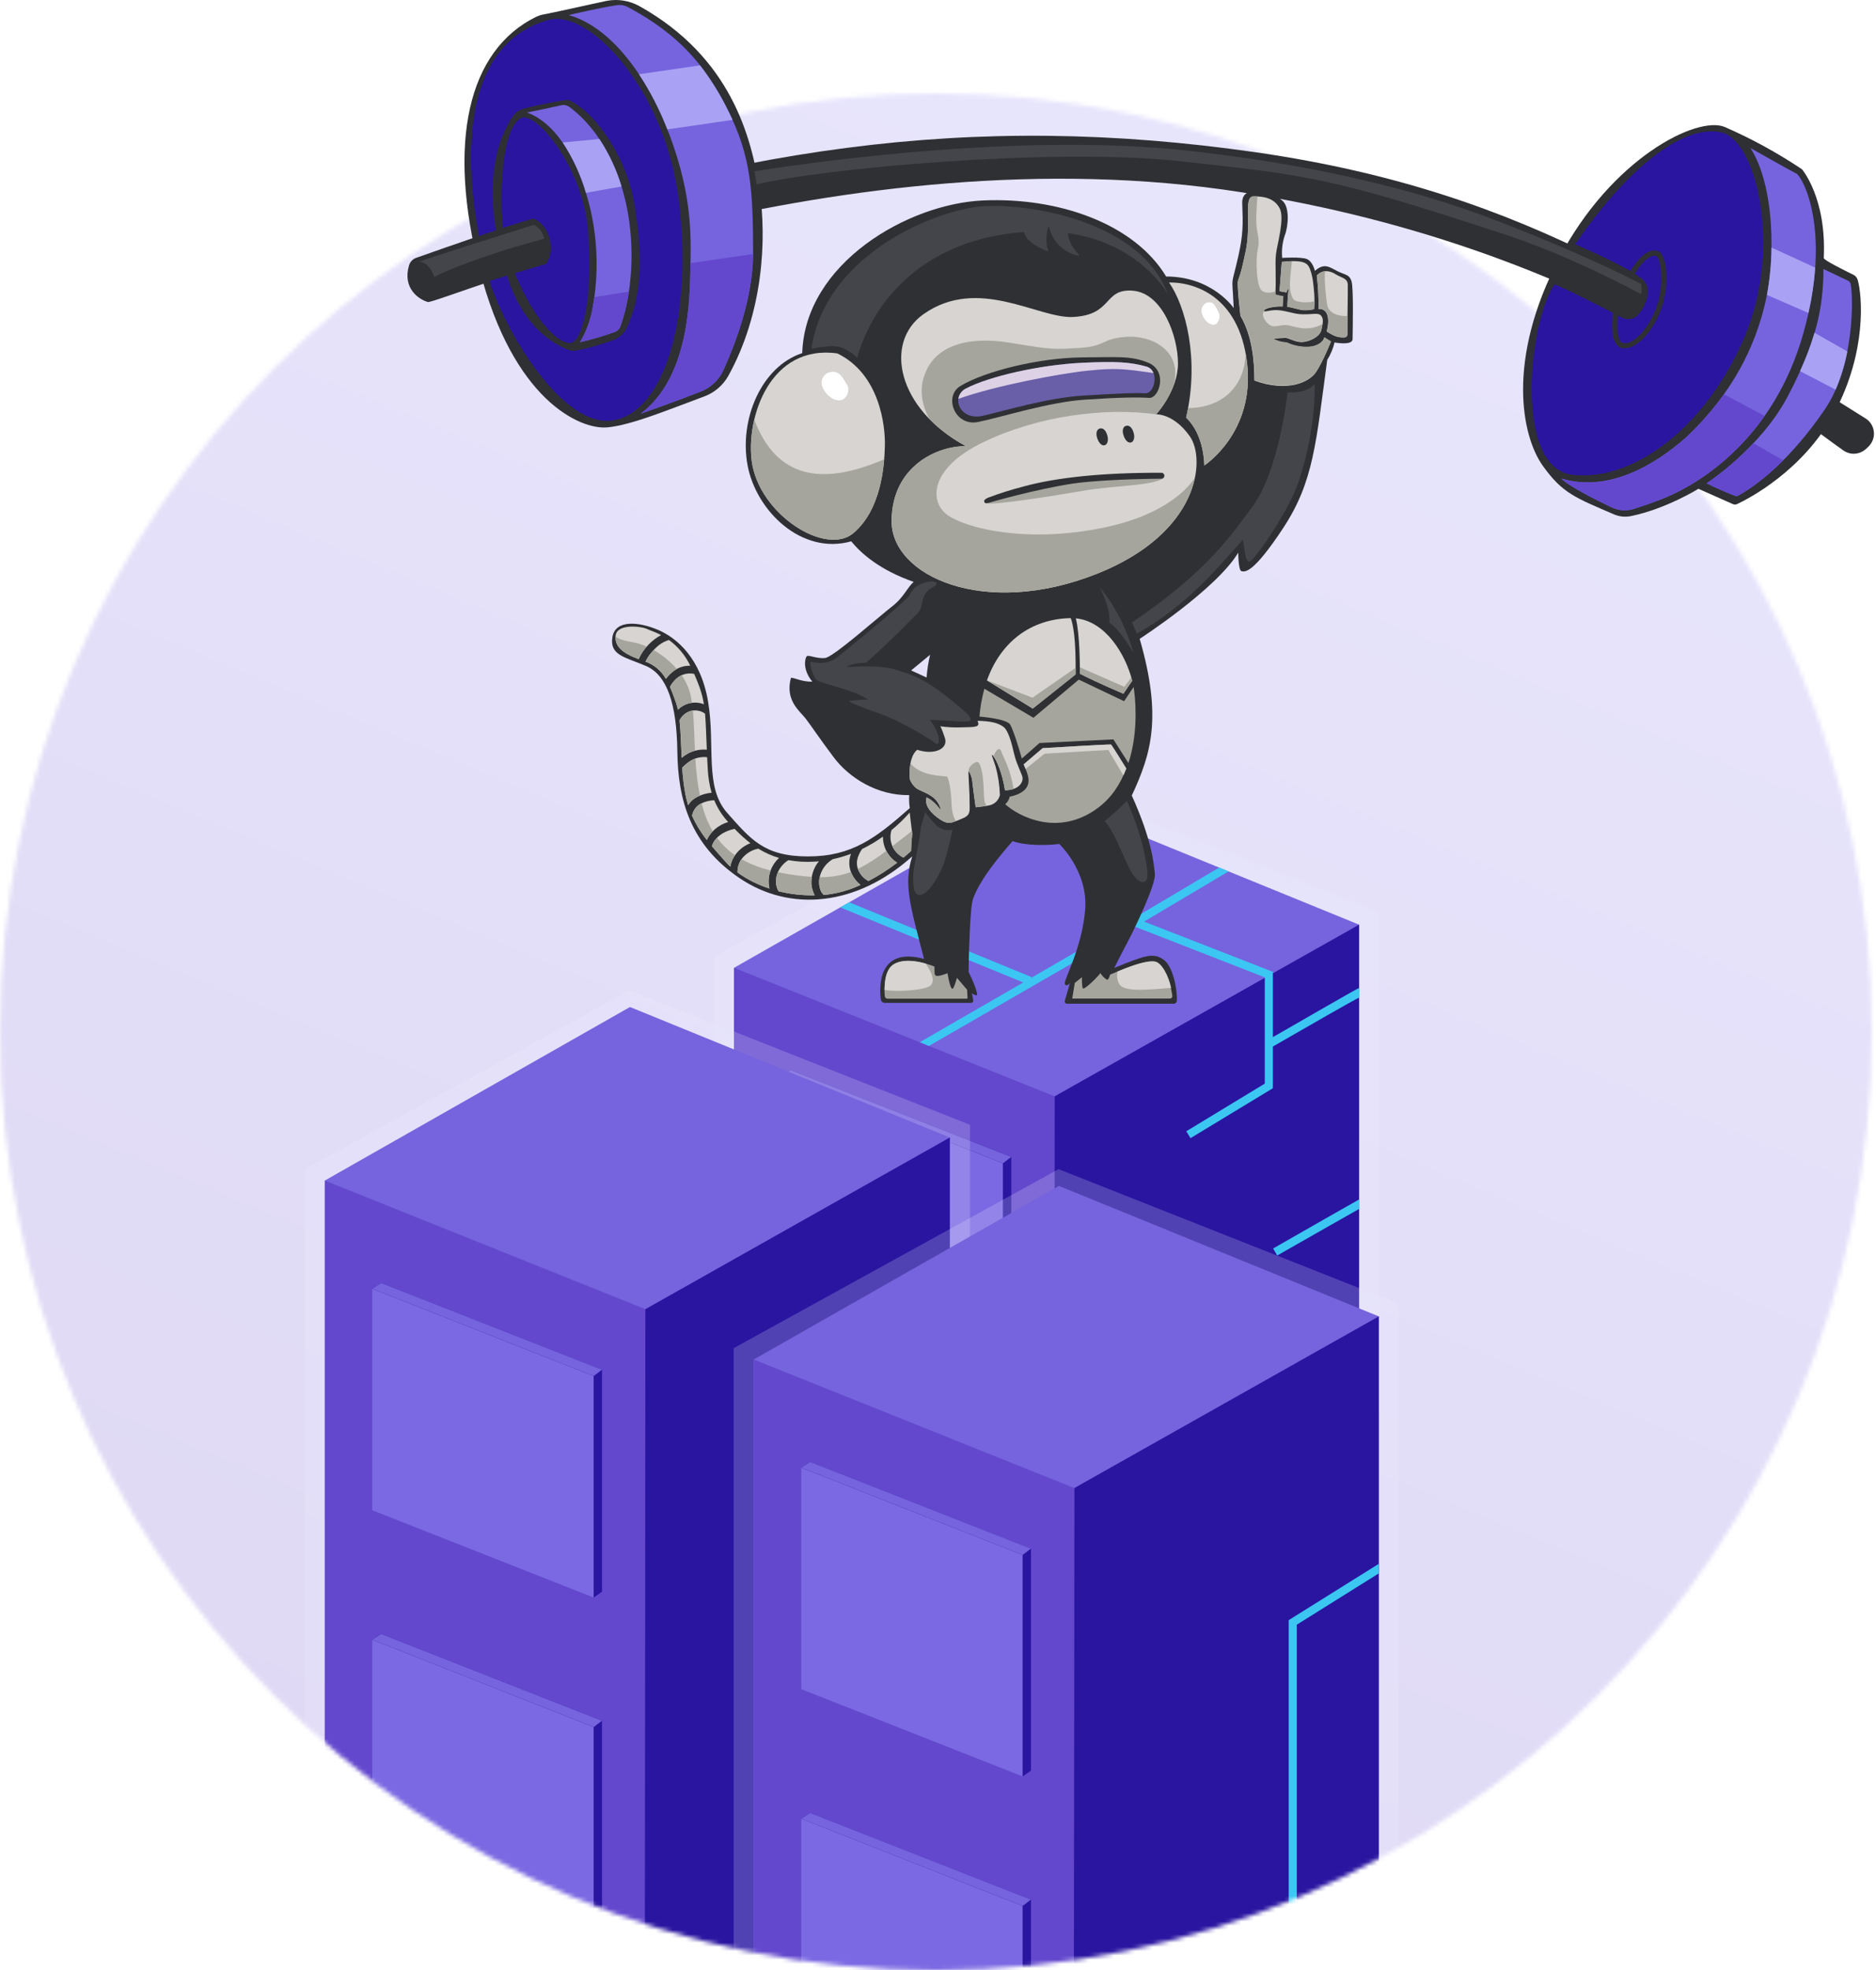
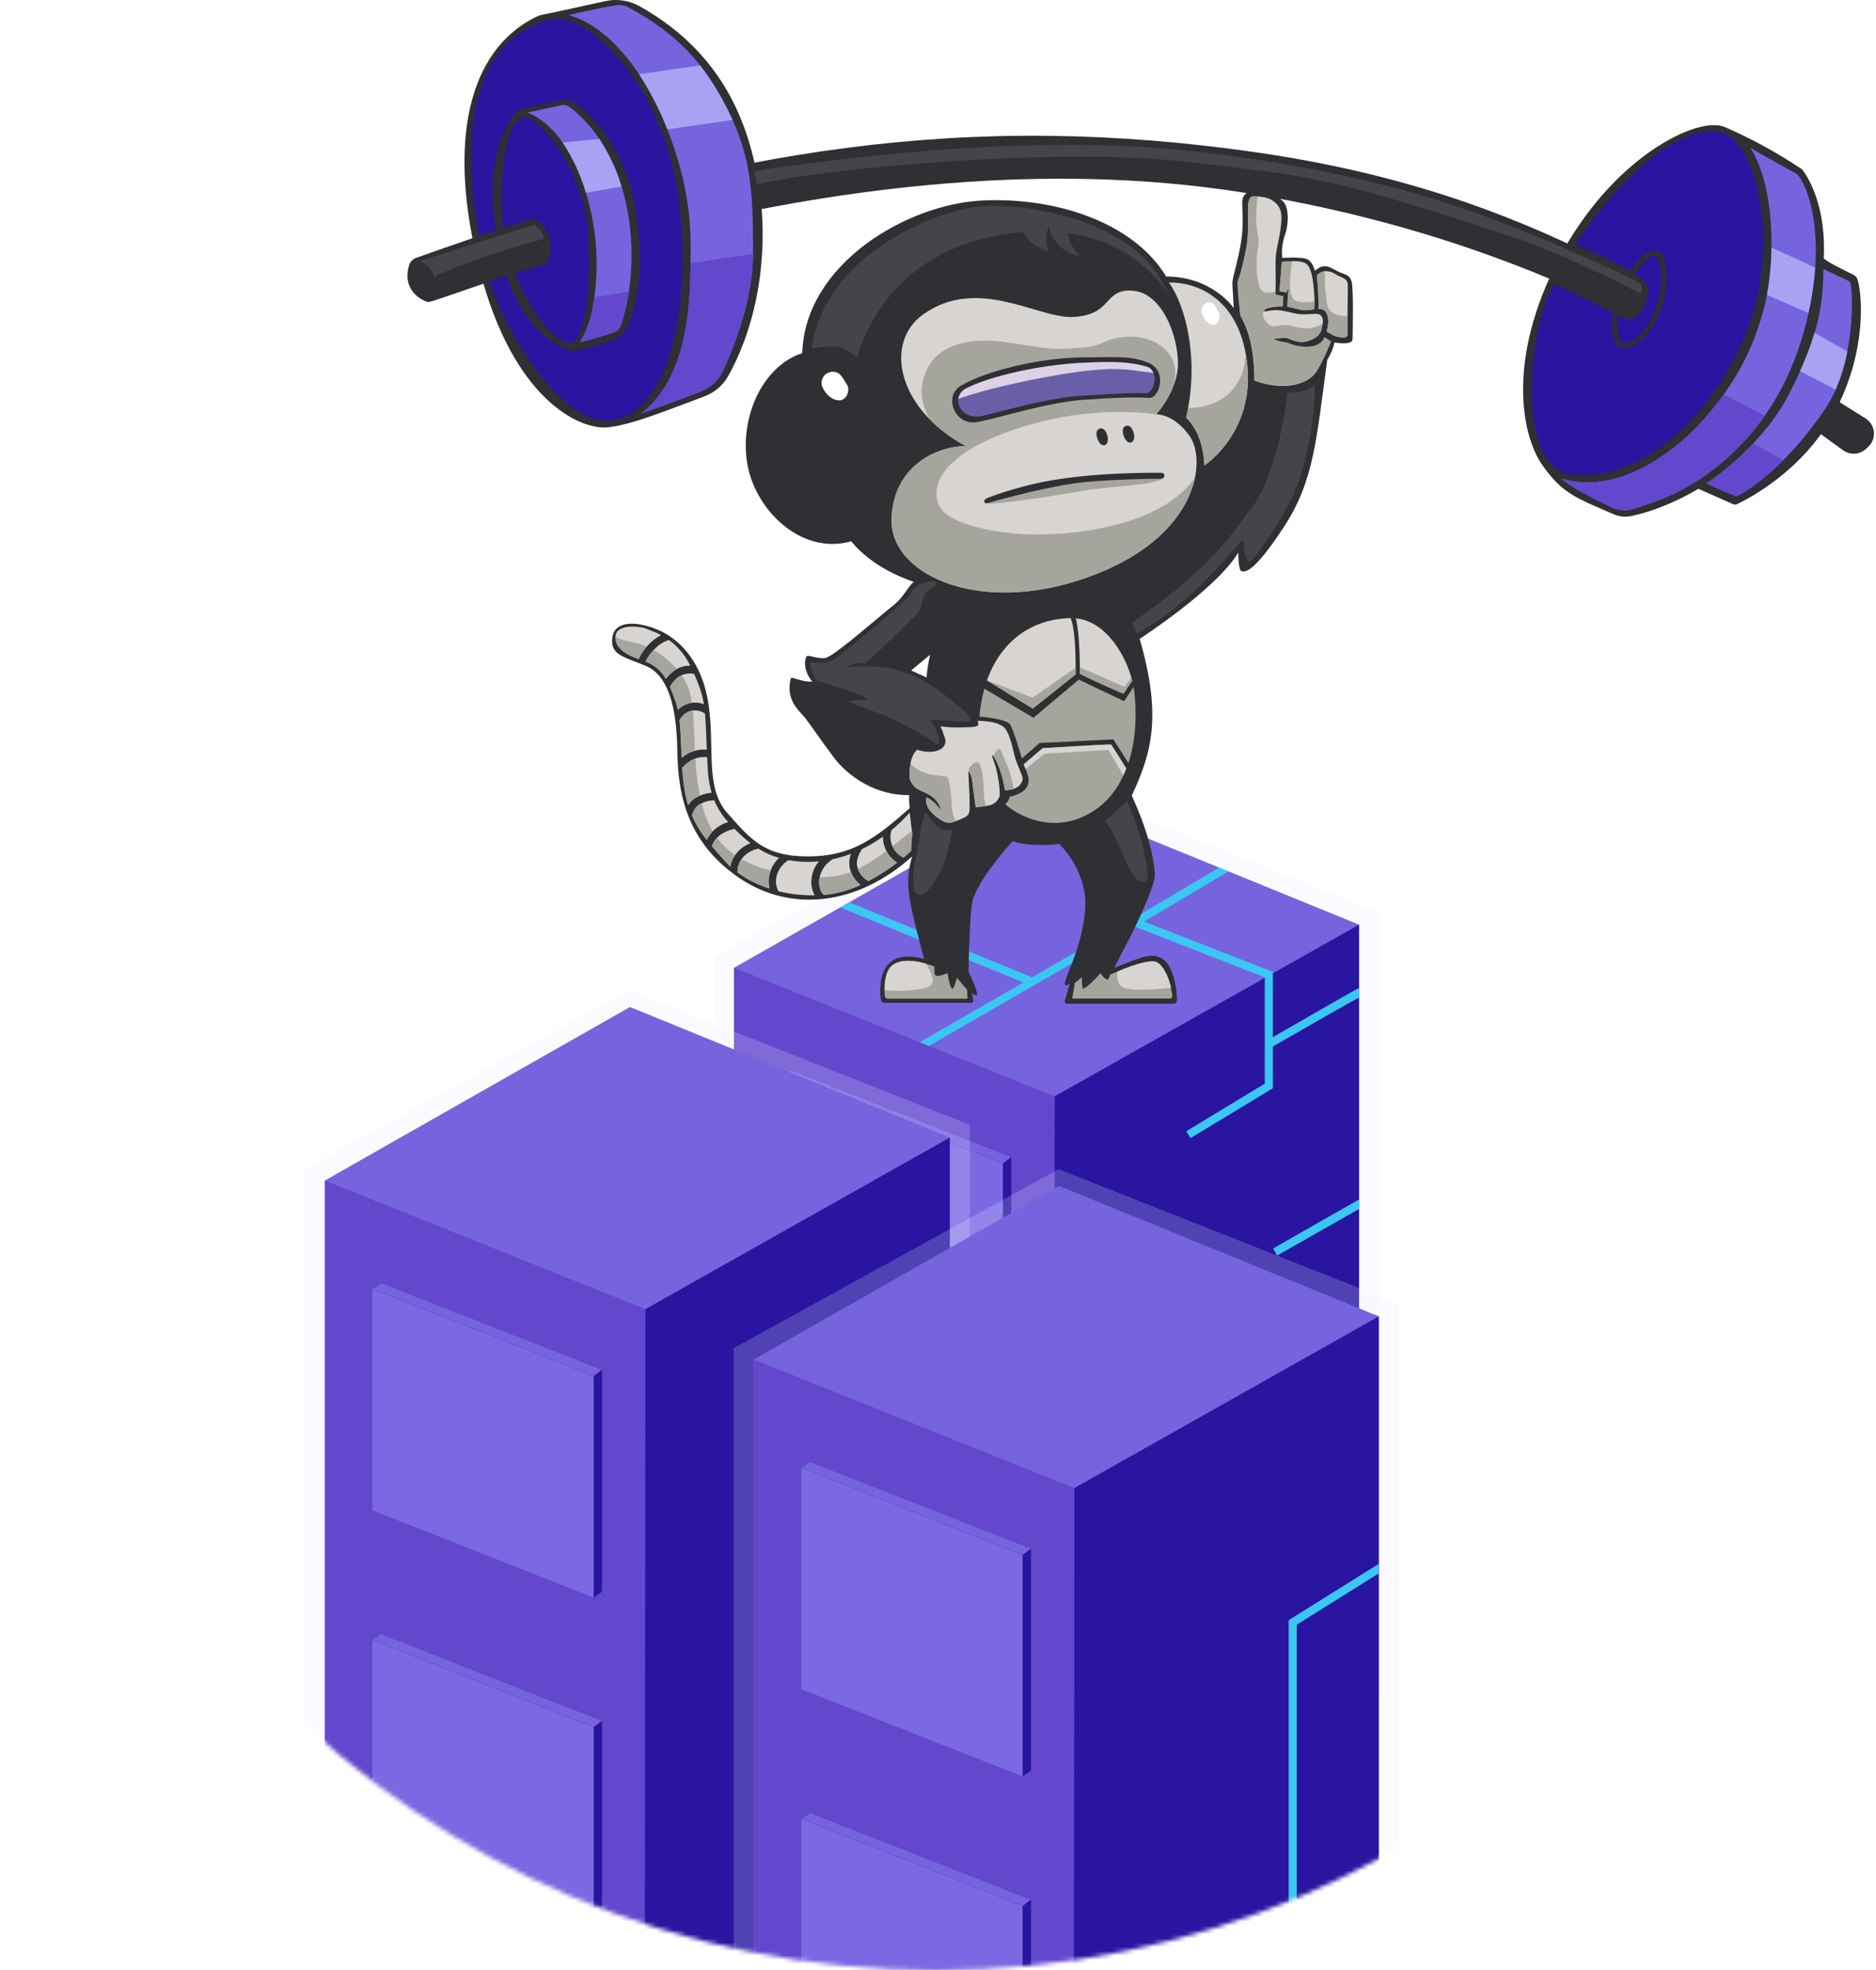
<svg xmlns="http://www.w3.org/2000/svg" width="442" height="464" viewBox="0 0 442 464" fill="none">
  <mask id="mask0_3_569" style="mask-type:alpha" maskUnits="userSpaceOnUse" x="0" y="22" width="441" height="442">
    <ellipse cx="220.5" cy="243" rx="220.5" ry="221" fill="#C4C4C4" />
  </mask>
  <g mask="url(#mask0_3_569)">
    <g clip-path="url(#clip0_3_569)">
-       <rect width="626.745" height="469.002" transform="translate(-157.744 10.998)" fill="url(#paint0_linear_3_569)" fill-opacity="0.2" />
      <g filter="url(#filter0_f_3_569)">
        <path d="M324.945 400.054V214.777L244.742 183.093V183.131L244.704 183.112L168.222 225.256V410.532L248.426 442.236L324.964 400.073L324.945 400.054Z" fill="#EDEAFF" fill-opacity="0.21" />
      </g>
      <path d="M320.21 397.399V217.753L244.855 187.023V187.081L244.817 187.042L172.954 227.908V407.554L248.31 438.283L320.21 397.418V397.399Z" fill="#7564DD" />
      <path d="M172.954 227.908V407.554L248.31 438.284L248.481 258.18L172.954 227.908Z" fill="#6348CD" />
      <path d="M236.303 326.111L184.139 305.536V253.371L236.303 273.947V326.111Z" fill="#7A69E2" />
      <path d="M248.482 258.18L320.211 217.754V397.4L248.31 438.284L248.482 258.18Z" fill="#2915A0" />
      <path d="M186.258 252.034L184.139 253.37L236.304 273.946V326.111L238.269 324.736V272.457L186.258 252.034Z" fill="#2915A0" />
      <path d="M186.258 252.034L184.139 253.37L236.304 273.946L238.25 272.457L186.258 252.034Z" fill="#7564DD" />
      <path d="M236.303 408.757L184.139 388.2V336.036L236.303 356.593V408.757Z" fill="#7A69E2" />
      <path d="M186.258 334.68L184.139 336.035L236.304 356.591V408.756L238.269 407.382V355.122L186.258 334.68Z" fill="#2915A0" />
      <path d="M186.258 334.68L184.139 336.035L236.304 356.591L238.25 355.103L186.258 334.68Z" fill="#7564DD" />
      <g filter="url(#filter1_f_3_569)">
        <path d="M228.536 450.176V264.881L148.314 233.196V233.253L148.276 233.215L71.794 275.359V460.655L151.998 492.339L228.536 450.176Z" fill="#EDEAFF" fill-opacity="0.21" />
      </g>
      <path d="M223.784 447.504V267.877L148.429 237.147V237.186L148.391 237.167L76.528 278.013V457.678L151.884 488.408L223.784 447.524V447.504Z" fill="#7564DD" />
      <path d="M76.528 278.013V457.678L151.884 488.408L152.055 308.304L76.528 278.013Z" fill="#6348CD" />
      <path d="M139.877 376.214L87.713 355.658V303.493L139.877 324.05V376.214Z" fill="#7A69E2" />
      <path d="M152.056 308.303L223.785 267.877V447.504L151.884 488.407L152.056 308.303Z" fill="#2915A0" />
      <path d="M89.832 302.137L87.713 303.492L139.877 324.048V376.213L141.843 374.839V322.579L89.832 302.137Z" fill="#2915A0" />
      <path d="M89.832 302.137L87.713 303.492L139.877 324.048L141.824 322.56L89.832 302.137Z" fill="#7564DD" />
      <path d="M139.877 458.859L87.713 438.303V386.139L139.877 406.714V458.859Z" fill="#7A69E2" />
      <path d="M89.832 384.802L87.713 386.138L139.877 406.713V458.859L141.843 457.504V405.225L89.832 384.802Z" fill="#2915A0" />
      <path d="M89.832 384.802L87.713 386.138L139.877 406.713L141.824 405.225L89.832 384.802Z" fill="#7564DD" />
      <g filter="url(#filter2_f_3_569)">
        <path d="M329.581 492.3V307.024L249.378 275.32V275.378L249.34 275.359L172.859 317.483V502.779L253.062 534.463L329.581 492.319V492.3Z" fill="#EDEAFF" fill-opacity="0.21" />
      </g>
      <path d="M324.847 489.628V310.001L249.491 279.271V279.31L249.453 279.291L177.591 320.156V499.802L252.946 530.531L324.847 489.647V489.628Z" fill="#7564DD" />
      <path d="M177.591 320.157V499.803L252.946 530.533L253.118 350.429L177.591 320.157Z" fill="#6348CD" />
      <path d="M240.942 418.339L188.777 397.783V345.618L240.942 366.175V418.339Z" fill="#7A69E2" />
      <path d="M253.121 350.428L324.849 310.002V489.629L252.949 530.532L253.121 350.428Z" fill="#2915A0" />
      <path d="M190.896 344.263L188.777 345.618L240.942 366.174V418.339L242.908 416.965V364.705L190.896 344.263Z" fill="#2915A0" />
      <path d="M190.896 344.263L188.777 345.618L240.942 366.174L242.889 364.686L190.896 344.263Z" fill="#7564DD" />
      <path d="M240.942 501.004L188.777 480.429V428.283L240.942 448.84V501.004Z" fill="#7A69E2" />
      <path d="M190.896 426.929L188.777 428.284L240.942 448.84V501.005L242.908 499.631V447.371L190.896 426.929Z" fill="#2915A0" />
      <path d="M190.896 426.929L188.777 428.284L240.942 448.841L242.889 447.352L190.896 426.929Z" fill="#7564DD" />
      <path d="M280.49 268.03L279.498 266.407L297.993 255.184V230.161L265.201 217.373L287.236 204.306L289.453 205.21L269.553 217.029L299.901 228.863V256.272L280.49 268.03Z" fill="#3BC7F2" />
      <path d="M299.616 246.613L298.661 244.953C307.976 239.589 319.734 232.812 320.211 232.659V234.937C319.485 235.185 307.537 242.052 299.616 246.613Z" fill="#3BC7F2" />
      <path d="M300.913 295.667L299.958 294.006C308.013 289.384 320.209 282.465 320.209 282.465V284.7C320.209 284.7 307.41 291.949 300.913 295.667Z" fill="#3BC7F2" />
      <path d="M218.842 246.328L216.71 245.43C249.348 226.649 267.245 216.152 267.607 216.037L268.218 217.946L267.913 217.03L268.314 217.908C267.264 218.328 235.524 236.727 218.842 246.328Z" fill="#3BC7F2" />
      <path d="M242.336 231.877L243.06 230.111L200.079 212.483L197.973 213.683L242.336 231.877Z" fill="#3BC7F2" />
      <path d="M303.624 480.753V381.539L324.841 368.278V370.534L305.533 382.608V477.489L324.846 466.59V468.779L303.624 480.753Z" fill="#3BC7F2" />
    </g>
  </g>
  <path d="M144.288 150.055C144.947 145.807 150.658 146.46 155.033 148.329C159.408 150.199 165.118 154.945 166.844 165.311C168.57 175.678 165.915 185.349 171.357 191.455C176.798 197.561 179.986 201.684 190.335 201.684C200.684 201.684 206.257 197.441 214.353 190.299C214.195 189.288 214.15 188.263 214.222 187.243C206.659 187.38 200.025 183.132 196.442 178.356C192.858 173.581 191.132 170.926 189.802 169.2C188.472 167.474 184.894 164.952 186.356 159.613C187.285 159.613 188.753 160.542 191.396 160.542C188.999 157.623 189.67 154.969 190.072 154.549C190.473 154.13 192.469 155.209 194.446 154.945C196.424 154.681 207.186 145.124 210.111 142.871C213.035 140.618 213.706 138.359 215.282 137.034C207.324 134.248 202.944 130.395 200.553 127.477C188.837 130.784 178.128 120.286 176.133 109.566C174.137 98.846 179.321 86.34 189.011 83.159C189.67 62.06 213.826 47.996 231.606 47.206C249.386 46.415 267.262 52.688 274.752 65.116C285.635 65.116 290.675 72.546 290.675 72.546C290.411 67.243 290.279 67.106 290.411 66.045C290.543 64.984 291.741 61.137 292.401 57.021C293.06 52.904 292.67 49.327 292.67 47.733C292.67 46.139 293.461 44.947 295.984 45.078C298.507 45.21 300.628 45.875 302.222 47.337C303.816 48.8 303.619 53.078 302.69 55.475C302.128 57.168 301.924 58.96 302.091 60.736C302.091 60.736 306.375 60.448 307.837 60.976C309.3 61.503 309.797 63.792 309.797 63.792C312.05 61.803 313.279 62.941 315.136 63.87C316.994 64.799 317.881 64.589 318.414 66.177C318.948 67.765 318.696 77.969 318.678 79.845C318.678 81.475 314.429 80.642 314.429 80.642C314.087 82.101 313.504 83.492 312.703 84.758C310.055 104.263 309.521 113.419 302.354 124.307C295.187 135.195 293.329 134.655 292.532 134.524C291.735 134.392 291.741 130.143 291.741 130.143C286.564 138.772 268.514 150.445 268.514 150.445C273.824 168.757 271.301 177.41 266.657 187.339C271.451 197.951 271.834 203.392 272.098 205.782C272.361 208.173 267.585 218.252 265.464 222.237C263.343 226.222 262.546 227.942 262.546 227.942C269.976 224.886 271.702 224.346 274.087 225.952C276.287 227.414 277.383 232.747 277.281 235.665C277.271 235.857 277.187 236.037 277.048 236.168C276.908 236.3 276.724 236.373 276.532 236.373H251.417C251.331 236.372 251.246 236.352 251.169 236.313C251.092 236.274 251.025 236.218 250.973 236.149C250.921 236.08 250.886 236 250.871 235.915C250.855 235.83 250.86 235.742 250.884 235.659L252.083 231.525C252.083 231.525 251.154 232.585 250.884 231.657C250.614 230.728 254.995 223.166 255.678 214.142C256.361 205.117 249.578 198.748 249.578 198.748C246.258 199.143 241.614 199.143 238.563 198.083C231.372 206.31 230.066 209.629 229.269 211.619C228.472 213.608 228.208 227.013 228.208 228.87C229.67 231.92 229.934 232.849 230.198 233.91C230.461 234.97 228.999 233.91 228.999 233.91L229.299 235.6C229.312 235.669 229.31 235.741 229.292 235.809C229.274 235.878 229.242 235.942 229.197 235.996C229.151 236.05 229.095 236.094 229.03 236.124C228.966 236.154 228.896 236.169 228.825 236.169H208.451C208.225 236.169 208.007 236.087 207.837 235.938C207.667 235.79 207.557 235.584 207.528 235.36C207.168 232.454 206.773 222.878 217.715 225.82C214.527 213.476 212.801 208.299 214.929 201.666C201.787 213.476 186.128 214.801 174.317 206.843C162.506 198.885 159.725 188.13 159.587 176.984C159.45 165.839 157.19 158.942 152.157 156.814C147.123 154.687 143.623 154.298 144.288 150.055ZM218.308 159.553C218.445 157.746 218.724 155.953 219.141 154.19L214.671 157.881L218.308 159.553Z" fill="#2E3033" />
  <path d="M275.429 66.524C279.294 72.031 282.668 84.453 279.456 98.355C283.819 102.465 283.735 109.62 283.735 109.62C283.735 109.62 295.72 101.902 293.826 85.525C291.933 69.149 280.685 66.404 275.429 66.524Z" fill="#D7D4D1" />
  <path d="M292.253 74.374C295.046 79.126 295.537 85.112 295.537 89.619C303.159 92.405 308.403 90.11 310.045 87.653C311.687 85.196 313.569 80.463 313.569 80.463L312.011 79.48C312.011 79.48 311.765 80.792 309.799 81.445C307.834 82.098 304.795 81.529 303.207 80.708C300.912 80.546 299.93 79.725 299.93 79.725C299.93 79.725 301.817 79.642 302.716 79.564C303.615 79.486 305.179 80.708 306.983 80.546C308.787 80.385 310.998 79.234 311.327 77.676C311.657 76.118 311.981 75.052 311.16 74.237C310.339 73.422 307.882 74.482 304.766 73.739C301.649 72.996 300.81 72.835 298.677 73.242C297.029 73.596 297.778 72.697 299.474 72.397C300.361 72.219 301.267 72.151 302.171 72.193L302.321 69.796C301.699 69.696 301.083 69.564 300.475 69.401C300.727 65.302 300.373 62.21 300.625 59.909C300.876 57.608 302.806 51.281 301.44 48.944C300.415 47.146 298.653 46.187 295.309 46.253C292.912 46.307 294.86 52.647 293.511 59.088C292.163 65.53 291.917 65.183 291.666 66.177C291.414 67.172 292.253 74.374 292.253 74.374Z" fill="#D7D4D1" />
  <path d="M301.998 61.684C304.347 61.42 307.337 61.204 308.242 62.594C309.303 64.224 309.495 67.514 309.644 69.144C309.726 70.369 309.716 71.599 309.615 72.823C308.695 73.041 307.746 73.114 306.804 73.039C305.743 72.847 304.083 72.32 303.322 72.284C303.337 70.942 303.425 69.601 303.586 68.269C303.7 67.592 303.208 68.497 303.095 68.868C302.304 68.754 301.471 68.569 301.471 68.569L301.998 61.684Z" fill="#D7D4D1" />
  <path d="M310.241 64.919C311.553 63.409 313.357 63.72 314.675 64.577C315.994 65.434 317.504 65.452 317.552 67.064C317.6 68.676 317.402 77.394 317.456 78.419C317.51 79.444 317.114 79.54 315.844 79.444C314.573 79.348 313.405 78.563 312.578 78.078C313.357 75.082 312.89 72.625 310.63 72.757C310.692 70.138 310.562 67.518 310.241 64.919V64.919Z" fill="#D7D4D1" />
  <path d="M252.767 74.65C262.289 74.189 259.88 67.927 266.867 68.454C273.855 68.982 277.54 79.132 277.54 85.586C277.54 92.04 272.405 97.57 272.405 97.57C272.405 97.57 276.497 97.331 280.321 102.736C284.144 108.141 282.676 125.506 258.43 135.129C231.883 145.67 209.932 135.657 210.064 122.612C210.196 109.567 221.138 104.953 227.592 105.085C211.25 96.258 208.224 80.576 217.578 73.985C230.433 64.919 244.593 75.022 252.767 74.65Z" fill="#D7D4D1" />
-   <path d="M197.297 83.231C207.275 88.102 208.617 100.272 208.485 105.066C208.354 109.86 207.557 120.113 201.031 125.571C194.505 131.03 178.768 121.113 177.108 108.56C175.772 98.367 181.369 81.02 197.297 83.231Z" fill="#D7D4D1" />
  <path d="M230.305 169.746C233.301 169.818 234.991 170.172 236.351 171.112C237.711 172.053 238.478 175.624 238.994 177.752C239.509 179.879 240.522 181.754 240.863 182.863C241.205 183.972 240.264 186.099 236.777 186.099C236.177 182.096 234.817 179.028 234.05 178.093C233.283 177.158 233.882 178.351 234.565 180.49C235.171 182.685 235.513 184.944 235.584 187.219C235.442 187.847 235.115 188.418 234.645 188.858C234.175 189.299 233.583 189.588 232.947 189.688C231.072 190.03 229.879 190.113 229.879 190.113C229.879 190.113 229.28 185.919 229.112 184.319C229.063 183.355 228.77 182.419 228.261 181.599C228.009 181.173 228.435 185.685 228.435 188.412C228.435 191.138 228.86 191.899 226.559 192.834C224.258 193.769 223.491 194.284 221.537 193.008C219.584 191.731 217.702 189.772 218.301 187.813C220.099 188.496 221.705 190.88 221.705 190.88C221.463 189.58 220.732 188.422 219.662 187.645C217.864 186.362 216.594 186.278 215.659 185.428C215.095 184.911 214.658 184.271 214.382 183.558C214.382 183.558 213.783 178.531 216.084 176.571C220.345 177.937 223.407 176.23 222.64 173.851C221.873 171.472 221.537 171.04 221.537 171.04C223.201 171.274 224.881 171.358 226.559 171.292C229.627 171.196 231.072 171.364 230.305 169.746Z" fill="#D7D4D1" />
  <path d="M261.539 229.529C266.68 227.282 270.198 226.155 272.098 226.437C273.895 226.701 275.825 231.291 276.214 234.55C276.221 234.627 276.212 234.704 276.187 234.776C276.162 234.849 276.123 234.915 276.071 234.972C276.019 235.028 275.956 235.073 275.886 235.104C275.816 235.134 275.74 235.15 275.663 235.15H252.628L253.227 231.47L254.917 230.134C254.879 230.982 254.927 231.831 255.061 232.669C255.27 233.514 259.142 229.499 259.255 229.152C259.614 229.738 260.094 230.241 260.664 230.626C261.191 231.081 261.539 229.529 261.539 229.529Z" fill="#A6A59D" />
  <path d="M227.856 233.083C227.856 233.227 227.928 234.443 227.958 234.965C227.96 234.994 227.957 235.024 227.947 235.052C227.937 235.08 227.922 235.106 227.901 235.127C227.881 235.149 227.856 235.166 227.829 235.177C227.801 235.188 227.772 235.193 227.742 235.193H209.123C208.958 235.192 208.799 235.131 208.676 235.02C208.553 234.909 208.476 234.758 208.458 234.593C208.32 232.951 208.182 228.493 210.573 227.073C213.522 225.329 218.364 226.893 220.162 227.618C220.221 229.003 220.042 229.602 220.587 229.788C221.132 229.973 222.63 229.422 223.236 229.188C223.595 231.357 224.021 232.784 224.38 232.862C224.74 232.939 225.465 230.273 225.465 230.273L227.856 233.083Z" fill="#A6A59D" />
  <path d="M252.282 145.562C253.696 149.397 253.402 158.834 253.402 158.834L243.317 166.864L232.53 160.236C235.766 151.146 242.885 145.747 252.258 145.562H252.282Z" fill="#D7D4D1" />
  <path d="M264.682 163.364C264.682 163.364 258.959 160.967 254.429 158.66C254.429 157.036 254.429 149.366 253.47 145.615C260.475 146.292 265.185 154.058 266.761 160.314L264.682 163.364Z" fill="#D7D4D1" />
  <path d="M262.324 174.121L244.91 174.977L240.751 178.633C240.151 176.481 238.785 171.975 238.012 170.651C237.185 169.225 230.767 168.752 230.767 168.752C230.947 166.535 231.336 164.34 231.93 162.196L243.489 169.033L254.168 160.045L264.853 165.132L267.082 161.783C267.142 162.118 267.196 162.442 267.232 162.759C267.735 166.846 267.885 173.545 265.866 179.693L262.324 174.121Z" fill="#A6A59D" />
  <path d="M237.893 187.603C237.893 187.603 241.105 187.129 242.052 185.11C242.849 183.42 241.812 181.646 241.177 179.998L245.647 176.187C245.647 176.187 261.582 175.217 261.756 175.331C261.929 175.444 264.638 179.837 265.351 180.969C263.985 184.594 261.941 187.86 258.573 190.335C249.189 197.226 239.811 192.133 236.838 189.388C237.384 188.932 237.757 188.301 237.893 187.603Z" fill="#A6A59D" />
  <path d="M241.641 181.083C241.486 180.718 241.33 180.358 241.192 179.998L245.662 176.187C245.662 176.187 261.597 175.217 261.77 175.331C261.944 175.444 264.653 179.837 265.366 180.969C265.156 181.52 264.929 182.06 264.683 182.599L261.123 176.607L246.112 177.488L241.641 181.083Z" fill="#D7D4D1" />
  <path d="M254.427 158.66C254.427 158.355 254.427 157.828 254.427 157.15L264.914 161.734L266.562 159.559C266.634 159.811 266.706 160.063 266.766 160.314L264.686 163.364C264.686 163.364 258.957 160.967 254.427 158.66Z" fill="#A6A59D" />
  <path d="M253.426 157.264C253.426 158.228 253.426 158.834 253.426 158.834L243.34 166.863L232.553 160.236L243.274 164.298L253.426 157.264Z" fill="#A6A59D" />
-   <path d="M177.117 108.561C176.742 105.305 176.945 102.008 177.716 98.823C182.852 112.437 193.345 114.643 208.332 108.147C207.889 113.42 206.385 121.102 201.045 125.572C194.513 131.031 178.777 121.114 177.117 108.561Z" fill="#A6A59D" />
  <path d="M279.458 98.355C279.632 97.6 279.782 96.857 279.92 96.114C288.309 95.982 293.259 90.769 293.481 83.213C293.613 83.95 293.739 84.717 293.829 85.526C295.71 101.902 283.737 109.62 283.737 109.62C283.737 109.62 283.821 102.466 279.458 98.355Z" fill="#A6A59D" />
  <path d="M210.062 122.587C210.194 109.542 221.137 104.928 227.591 105.06C224.397 103.363 221.479 101.191 218.937 98.618C217.05 95.023 216.325 91.098 218.446 86.856C221.059 81.642 227.711 79.03 238.012 80.725C248.313 82.421 248.313 82.29 254.443 81.924C260.574 81.558 259.531 79.707 265.398 79.317C271.265 78.928 277.383 82.314 276.88 88.575C276.832 89.145 276.79 89.66 276.748 90.145C275.781 92.872 274.306 95.391 272.403 97.57C260.184 95.88 244.532 97.965 231.75 104.095C218.967 110.225 218.842 118.183 223.276 121.311C227.711 124.438 241.793 127.962 259.795 124.307C274.626 121.311 280.062 114.755 281.518 112.538C279.996 119.842 273.781 129.034 258.428 135.129C231.881 145.651 209.931 135.638 210.062 122.587Z" fill="#A6A59D" />
  <path d="M270.402 85.364C266.273 83.746 263.414 84.112 254.887 84.166C245.041 84.255 232.145 87.341 226.26 90.913C222.293 93.31 224.9 100.5 230.455 99.374C236.01 98.247 247.037 94.694 255.54 94.125C264.043 93.555 268.005 93.525 270.707 93.699C273.122 93.909 275.291 87.27 270.402 85.364Z" fill="#2E3033" />
  <path d="M270.092 86.317C266.155 85.232 262.847 85.052 254.853 85.442C245.097 85.915 233.142 88.594 227.617 91.47C223.89 93.406 226.095 99.188 231.572 97.918C236.708 96.719 247.201 93.615 255.189 93.16C263.177 92.705 267.288 92.453 269.805 92.627C272.088 92.764 273.28 87.198 270.092 86.317Z" fill="#695EA8" />
  <path d="M227.71 167.924C218.122 159.421 214.928 159.001 211.134 157.737C207.341 156.473 200.486 157.078 199.748 157.078C199.011 157.078 200.737 156.083 204.039 156.083C210.973 149.893 214.191 146.346 216.09 144.53C217.99 142.714 216.42 140.072 219.806 138.256C223.191 136.441 215.761 135.943 214.191 140.402C208.414 145.932 199.665 152.781 197.411 154.681C195.158 156.58 192.132 156.167 191.221 155.837C190.31 155.508 191.473 159.055 192.294 160.032C193.115 161.009 200.683 162.183 204.513 164.742C203.049 164.76 201.588 164.87 200.138 165.071C199.395 165.149 202.781 166.473 207.647 168.205C212.513 169.937 219.224 174.12 220.381 175.018C221.537 175.917 221.861 173.119 219.057 169.488C222.358 169.649 227.614 170.135 228.441 169.799C229.268 169.464 227.71 167.924 227.71 167.924Z" fill="#43454B" />
  <path d="M309.742 90.434C309.873 97.582 308.441 105.899 306.104 113.048C303.767 120.197 296.486 130.467 294.928 131.893C293.37 133.32 293.364 129.946 292.849 127.1C288.055 132.169 280.498 142.176 267.89 149.193C267.242 147.893 266.721 146.592 266.721 146.592C283.099 135.417 288.947 127.747 295.186 119.172C301.424 110.597 303.366 92.387 303.366 92.387C303.366 92.387 307.56 92.902 309.742 90.434Z" fill="#43454B" />
-   <path d="M267.037 153.746C264.826 145.513 260.248 139.521 259.169 138.442C262.165 144.692 261.302 146.598 261.302 146.598C261.302 146.598 263.592 147.808 267.037 153.746Z" fill="#43454B" />
  <path d="M265.513 188.609C269.282 196.998 270.241 203.56 270.367 205.921C270.493 208.282 268.257 208.731 266.214 204.722C264.17 200.714 262.51 195.848 260.275 193.337C262.111 191.863 263.859 190.285 265.513 188.609Z" fill="#43454B" />
  <path d="M216.958 194.788C216.67 198.311 215.16 204.207 215.16 206.299C215.16 208.39 215.07 211.248 217.161 210.679C219.253 210.11 221.824 205.16 222.555 202.889C223.286 200.618 224.454 195.369 224.454 195.369C223.748 195.548 223.007 195.537 222.306 195.337C221.605 195.137 220.969 194.755 220.463 194.23C218.845 192.433 217.988 191.282 217.988 191.282L216.958 194.788Z" fill="#43454B" />
  <path d="M236.774 186.105C236.175 182.102 234.815 179.034 234.048 178.099C234.048 178.099 235.246 175.103 235.959 177.051C236.673 178.998 237.997 180.927 238.818 185.793C238.159 186.01 237.468 186.115 236.774 186.105Z" fill="#A6A59D" />
  <path d="M219.658 187.632C217.86 186.35 216.59 186.266 215.655 185.415C215.091 184.899 214.654 184.259 214.379 183.546C214.258 182.299 214.298 181.043 214.498 179.807C216.806 182.299 219.808 182.587 223.17 182.875C223.679 183.899 224.086 186.254 224.194 189.22C224.26 191.21 224.698 192.684 225.255 193.355C223.871 193.894 223.068 193.996 221.534 192.995C219.574 191.719 217.698 189.76 218.298 187.8C220.095 188.483 221.701 190.868 221.701 190.868C221.459 189.568 220.728 188.41 219.658 187.632V187.632Z" fill="#A6A59D" />
  <path d="M228.255 181.587C227.925 180.7 230.053 178.782 230.652 179.705C231.251 180.628 231.677 182.671 231.779 186.153C231.844 188.43 232.006 189.388 232.504 189.748C230.898 190.018 229.891 190.095 229.891 190.095C229.891 190.095 229.292 185.901 229.124 184.301C229.069 183.337 228.77 182.403 228.255 181.587V181.587Z" fill="#A6A59D" />
  <path d="M312.175 63.864C311.959 65.884 312.451 70.342 312.672 71.714C312.894 73.086 314.188 74.5 317.466 74.434C317.466 76.352 317.418 77.994 317.466 78.401C317.514 79.426 317.125 79.522 315.854 79.426C314.584 79.33 313.415 78.545 312.588 78.06C313.367 75.064 312.9 72.607 310.641 72.739C310.702 70.12 310.572 67.501 310.251 64.901C310.731 64.315 311.422 63.943 312.175 63.864Z" fill="#A6A59D" />
  <path d="M303.584 68.268C303.698 67.591 303.206 68.496 303.093 68.868C302.302 68.754 301.469 68.568 301.469 68.568L301.996 61.677C302.763 61.593 303.596 61.515 304.393 61.491C304.309 62.186 304.093 64.068 303.974 65.686C303.818 67.747 303.974 69.119 304.657 70.336C305.22 71.342 308.474 71.36 309.69 70.935C309.69 71.954 309.601 72.781 309.601 72.781C308.681 72.999 307.732 73.072 306.79 72.996C305.729 72.804 304.069 72.277 303.308 72.241C303.329 70.913 303.421 69.587 303.584 68.268V68.268Z" fill="#A6A59D" />
  <path d="M293.509 59.07C294.858 52.628 292.91 46.288 295.307 46.234C295.643 46.234 295.954 46.234 296.26 46.234C296.164 47.433 296.026 49.398 295.978 51.502C295.9 54.851 296.967 55.846 296.362 58.584C295.757 61.323 296.056 67.201 297.201 68.34C298.16 69.304 299.975 68.813 300.533 68.627C300.533 68.867 300.533 69.094 300.533 69.34C301.141 69.503 301.757 69.635 302.378 69.736L302.229 72.133C301.325 72.09 300.419 72.159 299.532 72.336C298.286 72.552 297.554 73.097 297.902 73.229C297.009 73.996 297.998 75.812 299.208 76.573C300.419 77.334 301.953 76.189 303.781 76.651C305.608 77.112 308.431 78.095 311.631 76.267C311.559 76.669 311.463 77.106 311.361 77.597C311.032 79.155 308.82 80.3 307.017 80.468C305.213 80.635 303.655 79.401 302.75 79.485C301.845 79.569 299.963 79.647 299.963 79.647C299.963 79.647 300.946 80.468 303.241 80.629C304.799 81.45 307.832 82.026 309.833 81.367C311.835 80.707 312.044 79.401 312.044 79.401L313.603 80.384C313.603 80.384 311.715 85.142 310.079 87.574C308.443 90.007 303.193 92.326 295.571 89.54C295.571 85.034 295.074 79.047 292.287 74.296C292.287 74.296 291.448 67.105 291.688 66.098C291.927 65.092 292.161 65.529 293.509 59.07Z" fill="#A6A59D" />
  <path d="M210.596 227.061C212.729 225.796 215.839 226.27 218.087 226.905C219.507 229.026 220.262 230.74 219.393 231.926C218.41 233.269 210.961 233.616 208.415 233.125C208.409 231.093 208.738 228.163 210.596 227.061Z" fill="#D7D4D1" />
  <path d="M263.761 231.831C263.487 231.377 263.307 230.873 263.23 230.348C263.154 229.823 263.184 229.288 263.318 228.775C267.513 227.031 270.425 226.186 272.097 226.438C273.679 226.672 275.309 229.692 275.932 232.646C271.108 232.97 265.145 233.767 263.761 231.831Z" fill="#D7D4D1" />
  <path d="M265.453 100.254C266.61 100.117 267.089 101.723 267.203 102.418C267.317 103.113 267.113 104.119 266.382 104.215C265.519 104.359 264.854 103.167 264.626 102.214C264.399 101.261 264.602 100.356 265.453 100.254Z" fill="#2E3033" />
  <path d="M274.167 112.574C271.71 114.42 262.517 114.312 255.224 115.57C247.931 116.829 235.245 118.842 232.453 118.567C229.66 118.291 239.836 115.57 239.836 115.57C239.836 115.57 258.46 112.059 260.917 112.233C263.374 112.407 274.167 112.574 274.167 112.574Z" fill="#A6A59D" />
  <path d="M259.257 100.884C260.414 100.746 260.893 102.352 261.001 103.042C261.109 103.731 260.917 104.749 260.186 104.869C259.317 105.013 258.658 103.814 258.424 102.862C258.191 101.909 258.418 101.016 259.257 100.884Z" fill="#2E3033" />
  <path d="M274.335 112.083C274.342 111.987 274.329 111.891 274.296 111.8C274.264 111.709 274.213 111.626 274.148 111.556C274.082 111.486 274.002 111.43 273.914 111.392C273.826 111.353 273.73 111.334 273.634 111.334C259.887 111.292 248.939 112.425 241.112 114.576C238.307 115.295 235.545 116.169 232.837 117.194C232.507 117.32 231.8 117.698 231.884 118.039L231.926 118.213C232.016 118.609 232.699 118.489 233.088 118.375C236.181 117.452 248.351 114.18 255.824 113.515C263.093 112.844 271.309 112.742 273.646 112.73C273.823 112.729 273.993 112.66 274.122 112.538C274.25 112.415 274.326 112.248 274.335 112.071V112.083Z" fill="#2E3033" />
  <path d="M162.785 179.099C163.942 178.441 165.279 178.167 166.602 178.314C166.65 179.363 166.698 180.352 166.758 181.215C166.852 183.07 167.155 184.91 167.663 186.697C166.243 186.807 164.872 187.26 163.666 188.016C163.039 188.428 162.515 188.977 162.132 189.622C161.87 188.771 161.654 187.907 161.484 187.033C161.105 184.965 160.857 182.876 160.741 180.777C161.352 180.137 162.038 179.574 162.785 179.099V179.099Z" fill="#D7D4D1" />
  <path d="M178.663 199.851C180.187 200.799 181.832 201.537 183.553 202.044C182.574 202.935 181.849 204.071 181.452 205.334C181.056 206.597 181.001 207.943 181.294 209.234C178.6 208.375 176.058 207.097 173.762 205.447C173.735 204.423 174.008 203.413 174.547 202.541C175.509 201.135 176.989 200.167 178.663 199.851V199.851Z" fill="#D7D4D1" />
  <path d="M173.085 195.194C174.241 196.408 175.485 197.536 176.806 198.568C175.053 199.235 173.6 200.511 172.713 202.163C172.403 202.767 172.185 203.413 172.066 204.081C171.692 203.739 171.336 203.379 170.999 203.002C169.867 201.72 168.764 200.509 167.727 199.281C168.302 197.166 170.711 195.62 173.085 195.194Z" fill="#D7D4D1" />
  <path d="M165.023 189.298C166.031 188.777 167.142 188.486 168.277 188.447C169.063 190.341 170.177 192.081 171.566 193.589C170.397 193.928 169.316 194.517 168.396 195.314C167.609 196.007 166.974 196.856 166.533 197.807C165.14 196.065 163.972 194.155 163.057 192.12C163.154 191.533 163.381 190.975 163.721 190.487C164.061 189.999 164.506 189.593 165.023 189.298V189.298Z" fill="#D7D4D1" />
  <path d="M185.743 202.56C187.72 202.911 189.731 203.031 191.736 202.919C192.149 202.919 192.557 202.865 192.934 202.823C191.619 204.428 190.993 206.487 191.191 208.552C191.323 209.345 191.571 210.114 191.928 210.835C189.064 210.896 186.204 210.578 183.424 209.888C182.004 207.413 183.184 204.159 185.743 202.56Z" fill="#D7D4D1" />
  <path d="M193.097 206.658C193.285 205.759 193.66 204.909 194.197 204.163C194.733 203.417 195.42 202.791 196.213 202.326C197.675 202.016 199.112 201.593 200.51 201.062C200.212 201.813 200.073 202.619 200.1 203.427C200.126 204.235 200.319 205.029 200.665 205.759C201.14 206.791 201.855 207.693 202.751 208.39C200.265 209.552 197.615 210.322 194.894 210.673C194.607 210.709 194.295 210.721 194.044 210.745C193.756 210.379 193.528 210.098 193.51 210.068C192.999 209.008 192.854 207.809 193.097 206.658V206.658Z" fill="#D7D4D1" />
  <path d="M210.047 195.476C211.586 194.22 213.019 192.839 214.332 191.348C214.332 191.348 214.811 195.542 214.931 196.345C214.77 197.686 214.678 199.034 214.655 200.384C214.655 200.384 214.002 201.019 212.858 201.966C211.686 201.404 210.756 200.438 210.24 199.246C209.724 198.054 209.655 196.715 210.047 195.476V195.476Z" fill="#D7D4D1" />
  <path d="M202.435 205.31C201.398 203.368 201.979 201.667 203.094 199.947C204.822 199.109 206.475 198.127 208.038 197.011C208.017 198.236 208.314 199.446 208.899 200.523C209.483 201.601 210.337 202.508 211.376 203.159C209.253 204.791 206.994 206.236 204.622 207.479C203.692 206.992 202.929 206.236 202.435 205.31Z" fill="#D7D4D1" />
  <path d="M145.052 149.66C145.4 146.783 151.219 147.473 152.519 148.156C153.04 148.431 154.269 148.755 155.767 149.558C154.654 150.153 153.642 150.921 152.771 151.835C151.81 152.819 151.032 153.968 150.476 155.226C146.718 153.836 144.747 152.248 145.052 149.66Z" fill="#D7D4D1" />
  <path d="M162.444 167.529C163.053 167.308 163.707 167.241 164.348 167.334C164.989 167.427 165.597 167.677 166.117 168.062C166.297 170.117 166.411 173.455 166.531 176.553C165.018 176.415 163.497 176.714 162.15 177.416C161.603 177.72 161.085 178.075 160.604 178.476C160.454 175.33 160.382 172.245 160.101 169.65C160.592 168.677 161.427 167.921 162.444 167.529Z" fill="#D7D4D1" />
  <path d="M155.213 151.948C155.928 151.39 156.741 150.969 157.61 150.708C159.761 152.286 161.488 154.371 162.638 156.778C161.085 156.726 159.57 157.261 158.395 158.276C157.823 158.742 157.315 159.282 156.885 159.882C155.832 157.992 154.128 156.548 152.091 155.819C152.411 155.103 152.831 154.435 153.337 153.836C153.9 153.148 154.529 152.516 155.213 151.948V151.948Z" fill="#D7D4D1" />
  <path d="M163.546 158.691C165.068 162.136 165.535 163.934 165.847 165.851C164.811 165.445 163.679 165.351 162.591 165.581C161.502 165.811 160.505 166.355 159.722 167.146C159.614 166.602 159.472 166.066 159.297 165.54C158.818 164.186 158.368 162.915 157.853 161.753C158.14 161.211 158.496 160.709 158.914 160.261C159.474 159.607 160.199 159.117 161.014 158.841C161.829 158.564 162.704 158.513 163.546 158.691V158.691Z" fill="#D7D4D1" />
  <path d="M214.852 195.692C214.894 195.98 214.924 196.214 214.948 196.352C214.787 197.692 214.695 199.04 214.672 200.39C214.672 200.39 214.019 201.025 212.875 201.972C211.707 201.416 210.777 200.459 210.256 199.276C211.646 198.203 213.162 197.011 214.852 195.692Z" fill="#A6A59D" />
  <path d="M208.823 200.359C209.408 201.504 210.29 202.47 211.376 203.158C209.253 204.79 206.994 206.235 204.622 207.478C203.692 206.991 202.929 206.235 202.435 205.309C202.316 205.092 202.216 204.865 202.135 204.632C204.498 203.428 206.738 201.997 208.823 200.359V200.359Z" fill="#A6A59D" />
  <path d="M194.042 210.72C193.754 210.355 193.526 210.073 193.508 210.043C193.001 208.991 192.853 207.802 193.089 206.658C193.089 206.622 193.089 206.592 193.089 206.556C195.601 206.622 198.103 206.215 200.466 205.357C200.52 205.501 200.568 205.639 200.633 205.777C201.108 206.808 201.823 207.71 202.719 208.407C200.244 209.559 197.606 210.323 194.899 210.672C194.605 210.672 194.299 210.672 194.042 210.72Z" fill="#A6A59D" />
-   <path d="M191.957 210.834C189.094 210.896 186.234 210.577 183.454 209.888C183.07 209.206 182.854 208.443 182.823 207.662C182.793 206.88 182.95 206.103 183.28 205.394C184.682 205.693 186.177 205.947 187.763 206.155C189.033 206.316 190.202 206.43 191.298 206.496C191.179 207.174 191.153 207.866 191.22 208.551C191.353 209.344 191.601 210.114 191.957 210.834Z" fill="#A6A59D" />
  <path d="M173.757 205.478C173.731 204.453 174.004 203.443 174.542 202.571C174.59 202.494 174.65 202.422 174.704 202.344C176.865 203.523 179.172 204.413 181.565 204.992C181.025 206.352 180.928 207.847 181.29 209.265C178.596 208.405 176.054 207.127 173.757 205.478Z" fill="#A6A59D" />
  <path d="M168.926 197.292C170.102 198.891 171.54 200.279 173.181 201.397C173.011 201.639 172.855 201.891 172.713 202.152C172.402 202.759 172.184 203.409 172.066 204.081C171.692 203.74 171.336 203.38 170.999 203.003C169.867 201.72 168.764 200.51 167.727 199.281C167.947 198.525 168.36 197.84 168.926 197.292V197.292Z" fill="#A6A59D" />
  <path d="M166.536 197.807C165.143 196.065 163.975 194.154 163.06 192.12C163.157 191.533 163.384 190.975 163.724 190.487C164.064 189.998 164.509 189.592 165.026 189.298L165.307 189.172C165.439 189.675 165.571 190.185 165.721 190.682C166.25 192.462 166.99 194.172 167.926 195.775C167.354 196.371 166.884 197.058 166.536 197.807V197.807Z" fill="#A6A59D" />
  <path d="M163.665 188.016C163.039 188.428 162.514 188.977 162.131 189.622C161.87 188.771 161.654 187.907 161.484 187.033C161.105 184.965 160.856 182.876 160.741 180.777C161.353 180.137 162.041 179.573 162.79 179.099C163.125 178.911 163.476 178.753 163.839 178.626C163.986 181.562 164.34 184.483 164.9 187.369C164.469 187.546 164.056 187.762 163.665 188.016V188.016Z" fill="#A6A59D" />
  <path d="M163.734 176.775C163.186 176.915 162.655 177.116 162.152 177.374C161.604 177.678 161.086 178.033 160.606 178.434C160.456 175.289 160.384 172.203 160.102 169.608C160.593 168.635 161.428 167.879 162.445 167.487C162.705 167.394 162.974 167.33 163.248 167.295C163.512 170.141 163.572 173.371 163.734 176.775Z" fill="#A6A59D" />
  <path d="M160.596 159.008C161.593 160.427 162.311 162.024 162.711 163.712C162.837 164.281 162.939 164.91 163.029 165.509C162.714 165.552 162.404 165.618 162.1 165.707C161.195 165.983 160.372 166.476 159.703 167.145C159.595 166.602 159.452 166.065 159.277 165.539C158.798 164.185 158.348 162.915 157.833 161.752C158.12 161.211 158.476 160.709 158.894 160.26C159.373 159.735 159.951 159.309 160.596 159.008V159.008Z" fill="#A6A59D" />
  <path d="M152.112 155.814C152.432 155.098 152.852 154.43 153.358 153.831C153.568 153.579 153.784 153.339 154.005 153.094C156.068 154.255 157.915 155.763 159.465 157.552C159.094 157.759 158.743 158 158.416 158.271C157.844 158.737 157.336 159.277 156.906 159.877C155.853 157.987 154.149 156.543 152.112 155.814V155.814Z" fill="#A6A59D" />
  <path d="M149.156 151.254C150.26 151.462 151.335 151.804 152.356 152.273C151.572 153.153 150.929 154.15 150.451 155.227C146.795 153.867 144.836 152.309 145.057 149.834C145.561 150.421 146.723 150.835 149.156 151.254Z" fill="#A6A59D" />
  <path d="M241.154 54.63C215.937 56.601 205.151 72.702 201.963 84.249C200.899 83.21 199.638 82.395 198.253 81.852C197.055 81.391 195.257 81.361 191.176 82.122C194.214 61.149 217.843 50.363 230.128 48.722C239.452 47.481 268.372 50.981 275.21 69.365C275.21 69.365 268.882 57.38 251.593 54.9C251.724 56.08 252.135 57.212 252.792 58.201C253.781 59.502 253.906 59.687 254.278 60.125C254.649 60.562 248.195 59.304 247.129 53.156C246.074 55.816 246.655 58.459 247.027 59.016C247.398 59.573 242.514 57.584 241.634 55.541L241.154 54.63Z" fill="#43454B" />
  <path d="M440.382 105.006C440.817 104.54 441.141 103.982 441.33 103.373C441.519 102.764 441.567 102.12 441.472 101.49C441.377 100.859 441.141 100.258 440.781 99.732C440.421 99.206 439.947 98.768 439.394 98.451C396.487 71.828 362 45.378 295.914 35.868C228.839 26.221 171.73 34.448 98.033 60.73C97.637 60.873 97.281 61.107 96.993 61.413C96.704 61.719 96.492 62.088 96.373 62.492C94.785 67.885 98.638 70.503 100.784 71.115C103.085 71.78 198.492 30.506 292.576 45.288C375.92 58.369 422.962 98.277 434.354 106.109C435.04 106.585 435.852 106.845 436.687 106.857C437.522 106.869 438.341 106.631 439.04 106.175C439.452 105.912 439.829 105.598 440.161 105.24L440.382 105.006Z" fill="#2E3033" />
  <path d="M429.692 60.773C429.692 61.27 434.744 63.769 436.673 64.709C436.916 64.827 437.132 64.994 437.305 65.201C437.479 65.407 437.606 65.648 437.68 65.908C438.723 69.365 439.945 82.776 432.179 97.217C424.88 110.801 412.008 117.423 409.287 118.705C409.127 118.781 408.952 118.82 408.775 118.82C408.598 118.82 408.423 118.781 408.263 118.705L400.161 115.11C400.161 115.11 392.538 119.843 384.28 121.533C382.917 121.816 381.5 121.669 380.223 121.114C371.235 117.219 368.13 116.224 363.444 109.615C358.47 102.586 354.905 84.645 367.255 60.982C379.606 37.319 399.843 27.162 406.369 29.907C412.711 32.675 418.794 36.004 424.544 39.854C424.544 39.854 430.375 46.541 429.692 60.773Z" fill="#2E3033" />
  <path d="M143.026 0.185C145.629 -0.288 148.315 0.152 150.631 1.432C172.306 13.524 177.058 32.423 178.928 44.575C180.725 56.386 179.761 73.805 171.581 88.54C170.313 90.789 168.28 92.51 165.852 93.388C157.462 96.474 148.929 100.063 143.188 100.638C136.596 101.291 120.89 94.083 113.021 63.589C105.267 33.556 110.241 11.792 126.373 3.936C126.866 3.703 127.388 3.533 127.925 3.433C133.21 2.384 139.167 0.982 143.026 0.185Z" fill="#2E3033" />
  <path d="M405.482 31.159C413.872 32.921 420.026 58.556 410.876 79.696C401.725 100.836 384.826 113.354 370.618 111.832C356.409 110.31 360.304 75.639 366.225 67.01C366.662 66.867 377.161 72.134 382.183 74.8C382.8 75.132 383.511 75.245 384.2 75.119C384.89 74.994 385.516 74.639 385.977 74.111C387.936 71.822 389.165 68.203 387.367 66.142C384.97 63.439 371.127 57.519 371.127 57.519C382.309 41.136 395.84 29.11 405.482 31.159Z" fill="#2A15A0" />
  <path d="M412.428 34.862C412.428 34.862 421.795 40.177 423.215 40.855C424.635 41.532 431.742 54.133 424.893 78.455C418.043 102.778 401.042 113.917 391.083 117.704C388.53 118.675 386.426 119.376 384.91 119.849C383.187 120.387 381.324 120.252 379.697 119.472C376.101 117.764 369.737 114.576 367.861 112.701C379.121 116.068 390.088 109.345 397.357 102.915C408.401 92.435 413.573 81.391 415.934 71.187C418.295 60.982 418.181 43.946 412.428 34.862Z" fill="#7664DE" />
  <path d="M429.615 63.35L435.392 66.094C435.558 66.174 435.703 66.292 435.816 66.437C435.93 66.583 436.008 66.752 436.045 66.933C436.644 69.983 436.992 86.072 429.914 96.456C422.16 107.842 414.334 114.097 409.54 116.704C409.424 116.769 409.294 116.807 409.162 116.815C409.029 116.824 408.896 116.802 408.773 116.752C405.591 115.553 402.091 113.828 402.091 113.828C402.091 113.828 414.747 105.636 421.267 93.227C427.787 80.817 429.615 72.656 429.615 63.35Z" fill="#7664DE" />
  <path d="M129.412 4.655C138.562 2.187 156.744 20.678 159.974 47.493C163.204 74.308 156.744 96.821 144.555 98.978C132.366 101.135 118.278 76.807 115.059 65.194C111.841 53.581 102.954 11.81 129.412 4.655Z" fill="#2A15A0" />
  <path d="M133.97 3.553C143.69 6.22 152.547 17.725 157.869 32.106C163.19 46.487 162.801 55.811 162.663 63.133C162.525 70.456 162.387 88.9 150.935 97.433C158.085 94.928 162.016 93.394 165.042 92.237C167.432 91.325 169.369 89.511 170.435 87.186C173 81.577 177.435 70.354 177.435 59.67C177.435 44.624 176.901 36.636 171.442 25.85C166.103 15.268 159.954 8.137 148.023 1.708C147.177 1.25 146.205 1.082 145.254 1.228C140.964 1.893 133.97 3.553 133.97 3.553Z" fill="#7664DE" />
  <path d="M133.328 23.561C133.672 23.509 134.023 23.564 134.335 23.717C141.1 27.15 147.518 37.81 149.196 46.727C150.784 55.235 152.265 67.663 147.626 77.287C146.996 78.589 145.882 79.593 144.522 80.085C138.811 82.146 135.042 82.728 134.712 82.62C134.383 82.512 124.525 80.085 119.797 65.967C115.254 52.479 114.05 37.355 120.899 27.312C121.489 26.457 122.368 25.846 123.374 25.592C126.655 24.745 129.978 24.067 133.328 23.561V23.561Z" fill="#2E3033" />
  <path d="M136.662 80.571C139.442 79.944 142.18 79.144 144.86 78.174C145.144 78.076 145.404 77.918 145.622 77.712C145.84 77.505 146.011 77.254 146.124 76.975C147.814 72.553 149.78 63.193 148.24 52.042C146.646 40.519 141.456 30.53 134.079 25.137C133.822 24.953 133.529 24.826 133.219 24.764C132.909 24.702 132.589 24.707 132.281 24.778C130.43 25.191 126.379 26.078 124.162 26.491C131.772 29.29 136.746 39.249 139.143 49.447C140.848 56.968 141.023 64.754 139.658 72.344C139.182 75.249 138.166 78.039 136.662 80.571V80.571Z" fill="#7664DE" />
  <path d="M122.808 27.791C126.23 26.173 137.262 39.266 138.509 54.049C139.755 68.831 137.466 81.193 134.05 80.78C129.442 80.222 122.341 69.796 119.165 57.878C117.481 51.574 117.451 30.308 122.808 27.791Z" fill="#2A15A0" />
  <path d="M125.682 51.454C129.709 53.12 130.848 59.07 128.679 62.138C122.986 63.798 108.801 68.178 108.801 68.178L107.753 57.392C107.753 57.392 118.593 53.468 125.682 51.454Z" fill="#2E3033" />
  <path d="M382.825 82.008C385.677 82.008 389.177 78.413 391.214 73.224C393.426 67.567 392.85 60.161 390.777 59.208C388.703 58.255 386.013 60.365 383.694 64.679L384.754 65.278C386.966 61.156 389.171 59.819 390.279 60.329C391.226 60.766 392.341 67.076 390.1 72.816C387.978 78.209 384.491 81.205 382.471 80.804C381.189 80.564 380.721 77.718 381.273 73.565L380.074 73.404C379.673 76.4 379.421 81.451 382.231 81.984C382.428 82.011 382.627 82.019 382.825 82.008V82.008Z" fill="#2E3033" />
  <path d="M227.614 91.47C233.139 88.594 245.094 85.915 254.85 85.442C262.844 85.052 266.152 85.232 270.089 86.317C270.471 86.421 270.822 86.614 271.114 86.881C271.405 87.148 271.63 87.48 271.767 87.851C264.714 86.85 262.976 86.599 256.24 87.294C249.505 87.989 234.278 90.889 225.798 93.927C225.873 93.399 226.078 92.898 226.395 92.469C226.712 92.04 227.131 91.697 227.614 91.47V91.47Z" fill="#DDD2E5" />
  <path d="M177.763 40.315C205.844 35.989 247.193 31.848 280.146 35.521C321.447 40.087 345.039 48.986 354.579 52.725C362.514 55.811 375.757 61.252 386.658 66.86C386.795 67.653 386.795 68.464 386.658 69.257C376.261 63.756 365.144 58.687 354.124 55.074C313.249 41.663 308.58 41.352 278.306 37.99C248.295 34.652 193.313 39.704 178.284 43.437C178.116 42.418 177.972 41.351 177.763 40.315Z" fill="#43454B" />
  <path d="M98.714 61.611C111.508 57.35 120.048 54.827 125.83 52.922C126.352 53.291 126.836 53.71 127.275 54.174C127.76 54.756 128.079 55.458 128.198 56.206C124.003 57.356 120.407 58.393 117.812 59.244C105.827 63.169 102.292 65.236 102.292 65.236C102.292 65.236 101.357 61.76 98.714 61.611Z" fill="#43454B" />
  <path d="M162.664 63.121C162.664 62.737 162.664 62.348 162.664 61.958L177.418 59.825C177.376 70.461 172.977 81.595 170.424 87.174C169.358 89.499 167.421 91.313 165.031 92.225C162.035 93.381 158.074 94.915 150.924 97.42C162.388 88.899 162.538 70.455 162.664 63.121Z" fill="#6348CD" />
  <path d="M139.664 72.337C139.778 71.69 139.904 70.893 140.029 69.983L148.155 68.658C147.762 71.496 147.076 74.285 146.106 76.981C145.993 77.26 145.822 77.511 145.604 77.718C145.385 77.924 145.126 78.082 144.841 78.18C142.162 79.149 139.424 79.95 136.644 80.577C138.157 78.043 139.182 75.249 139.664 72.337V72.337Z" fill="#6348CD" />
  <path d="M397.354 102.933C400.608 99.863 403.56 96.488 406.169 92.855L415.757 97.93C407.877 109.153 397.84 115.145 391.062 117.704C388.509 118.675 386.406 119.376 384.89 119.849C383.167 120.387 381.304 120.252 379.676 119.472C376.081 117.764 369.716 114.576 367.841 112.701C379.119 116.086 390.085 109.363 397.354 102.933Z" fill="#6348CD" />
  <path d="M409.513 116.703C409.397 116.768 409.268 116.806 409.135 116.814C409.002 116.823 408.869 116.801 408.746 116.751C405.564 115.553 402.064 113.827 402.064 113.827C406.076 111.081 409.78 107.909 413.108 104.365L420.12 108.392C415.979 112.533 412.251 115.217 409.513 116.703Z" fill="#6348CD" />
  <path d="M432.489 91.758L424.099 87.401C425.445 84.474 426.587 81.456 427.515 78.371L435.246 82.769C434.654 85.856 433.73 88.87 432.489 91.758V91.758Z" fill="#A9A2F4" />
  <path d="M426.09 73.704L416.316 69.455C416.989 65.777 417.347 62.048 417.389 58.31C420.763 59.838 424.934 61.749 427.672 63.037C427.413 66.627 426.884 70.193 426.09 73.704V73.704Z" fill="#A9A2F4" />
  <path d="M164.936 15.394C167.453 18.647 169.635 22.146 171.45 25.838C171.857 26.647 172.235 27.438 172.594 28.235C165.967 29.212 160.693 29.973 157.235 30.464C155.468 25.916 153.228 21.566 150.554 17.485L164.936 15.394Z" fill="#A9A2F4" />
  <path d="M141.216 32.734C143.491 36.189 145.254 39.955 146.448 43.916L138.058 45.402C136.839 41.201 134.99 37.209 132.575 33.561L141.216 32.734Z" fill="#A9A2F4" />
  <path d="M195.355 87.695C197.997 86.94 198.729 89.463 199.55 90.584C200.37 91.704 199.55 94.281 197.752 94.281C195.954 94.281 194.384 92.675 193.737 91.069C193.61 90.742 193.551 90.393 193.565 90.042C193.578 89.692 193.663 89.348 193.815 89.032C193.967 88.716 194.181 88.434 194.446 88.204C194.711 87.974 195.02 87.801 195.355 87.695V87.695Z" fill="white" />
  <path d="M284.296 71.288C286.094 70.689 286.573 72.684 287.119 73.571C287.664 74.458 287.119 76.483 285.92 76.483C284.722 76.483 283.643 75.219 283.211 73.949C283.021 73.45 283.027 72.898 283.229 72.404C283.43 71.91 283.812 71.511 284.296 71.288V71.288Z" fill="white" />
  <defs>
    <filter id="filter0_f_3_569" x="144.222" y="159.093" width="204.742" height="307.143" color-interpolation-filters="sRGB">
      <feFlood flood-opacity="0" result="BackgroundImageFix" />
      <feBlend mode="normal" in="SourceGraphic" in2="BackgroundImageFix" result="shape" />
      <feGaussianBlur stdDeviation="12" result="effect1_foregroundBlur_3_569" />
    </filter>
    <filter id="filter1_f_3_569" x="47.794" y="209.196" width="204.742" height="307.143" color-interpolation-filters="sRGB">
      <feFlood flood-opacity="0" result="BackgroundImageFix" />
      <feBlend mode="normal" in="SourceGraphic" in2="BackgroundImageFix" result="shape" />
      <feGaussianBlur stdDeviation="12" result="effect1_foregroundBlur_3_569" />
    </filter>
    <filter id="filter2_f_3_569" x="148.859" y="251.32" width="204.723" height="307.143" color-interpolation-filters="sRGB">
      <feFlood flood-opacity="0" result="BackgroundImageFix" />
      <feBlend mode="normal" in="SourceGraphic" in2="BackgroundImageFix" result="shape" />
      <feGaussianBlur stdDeviation="12" result="effect1_foregroundBlur_3_569" />
    </filter>
    <linearGradient id="paint0_linear_3_569" x1="498.643" y1="23.344" x2="312.656" y2="468.703" gradientUnits="userSpaceOnUse">
      <stop stop-color="#8981F2" />
      <stop offset="1" stop-color="#5F3DC8" />
    </linearGradient>
    <clipPath id="clip0_3_569">
      <rect width="626.745" height="469.002" fill="white" transform="translate(-157.744 10.998)" />
    </clipPath>
  </defs>
</svg>